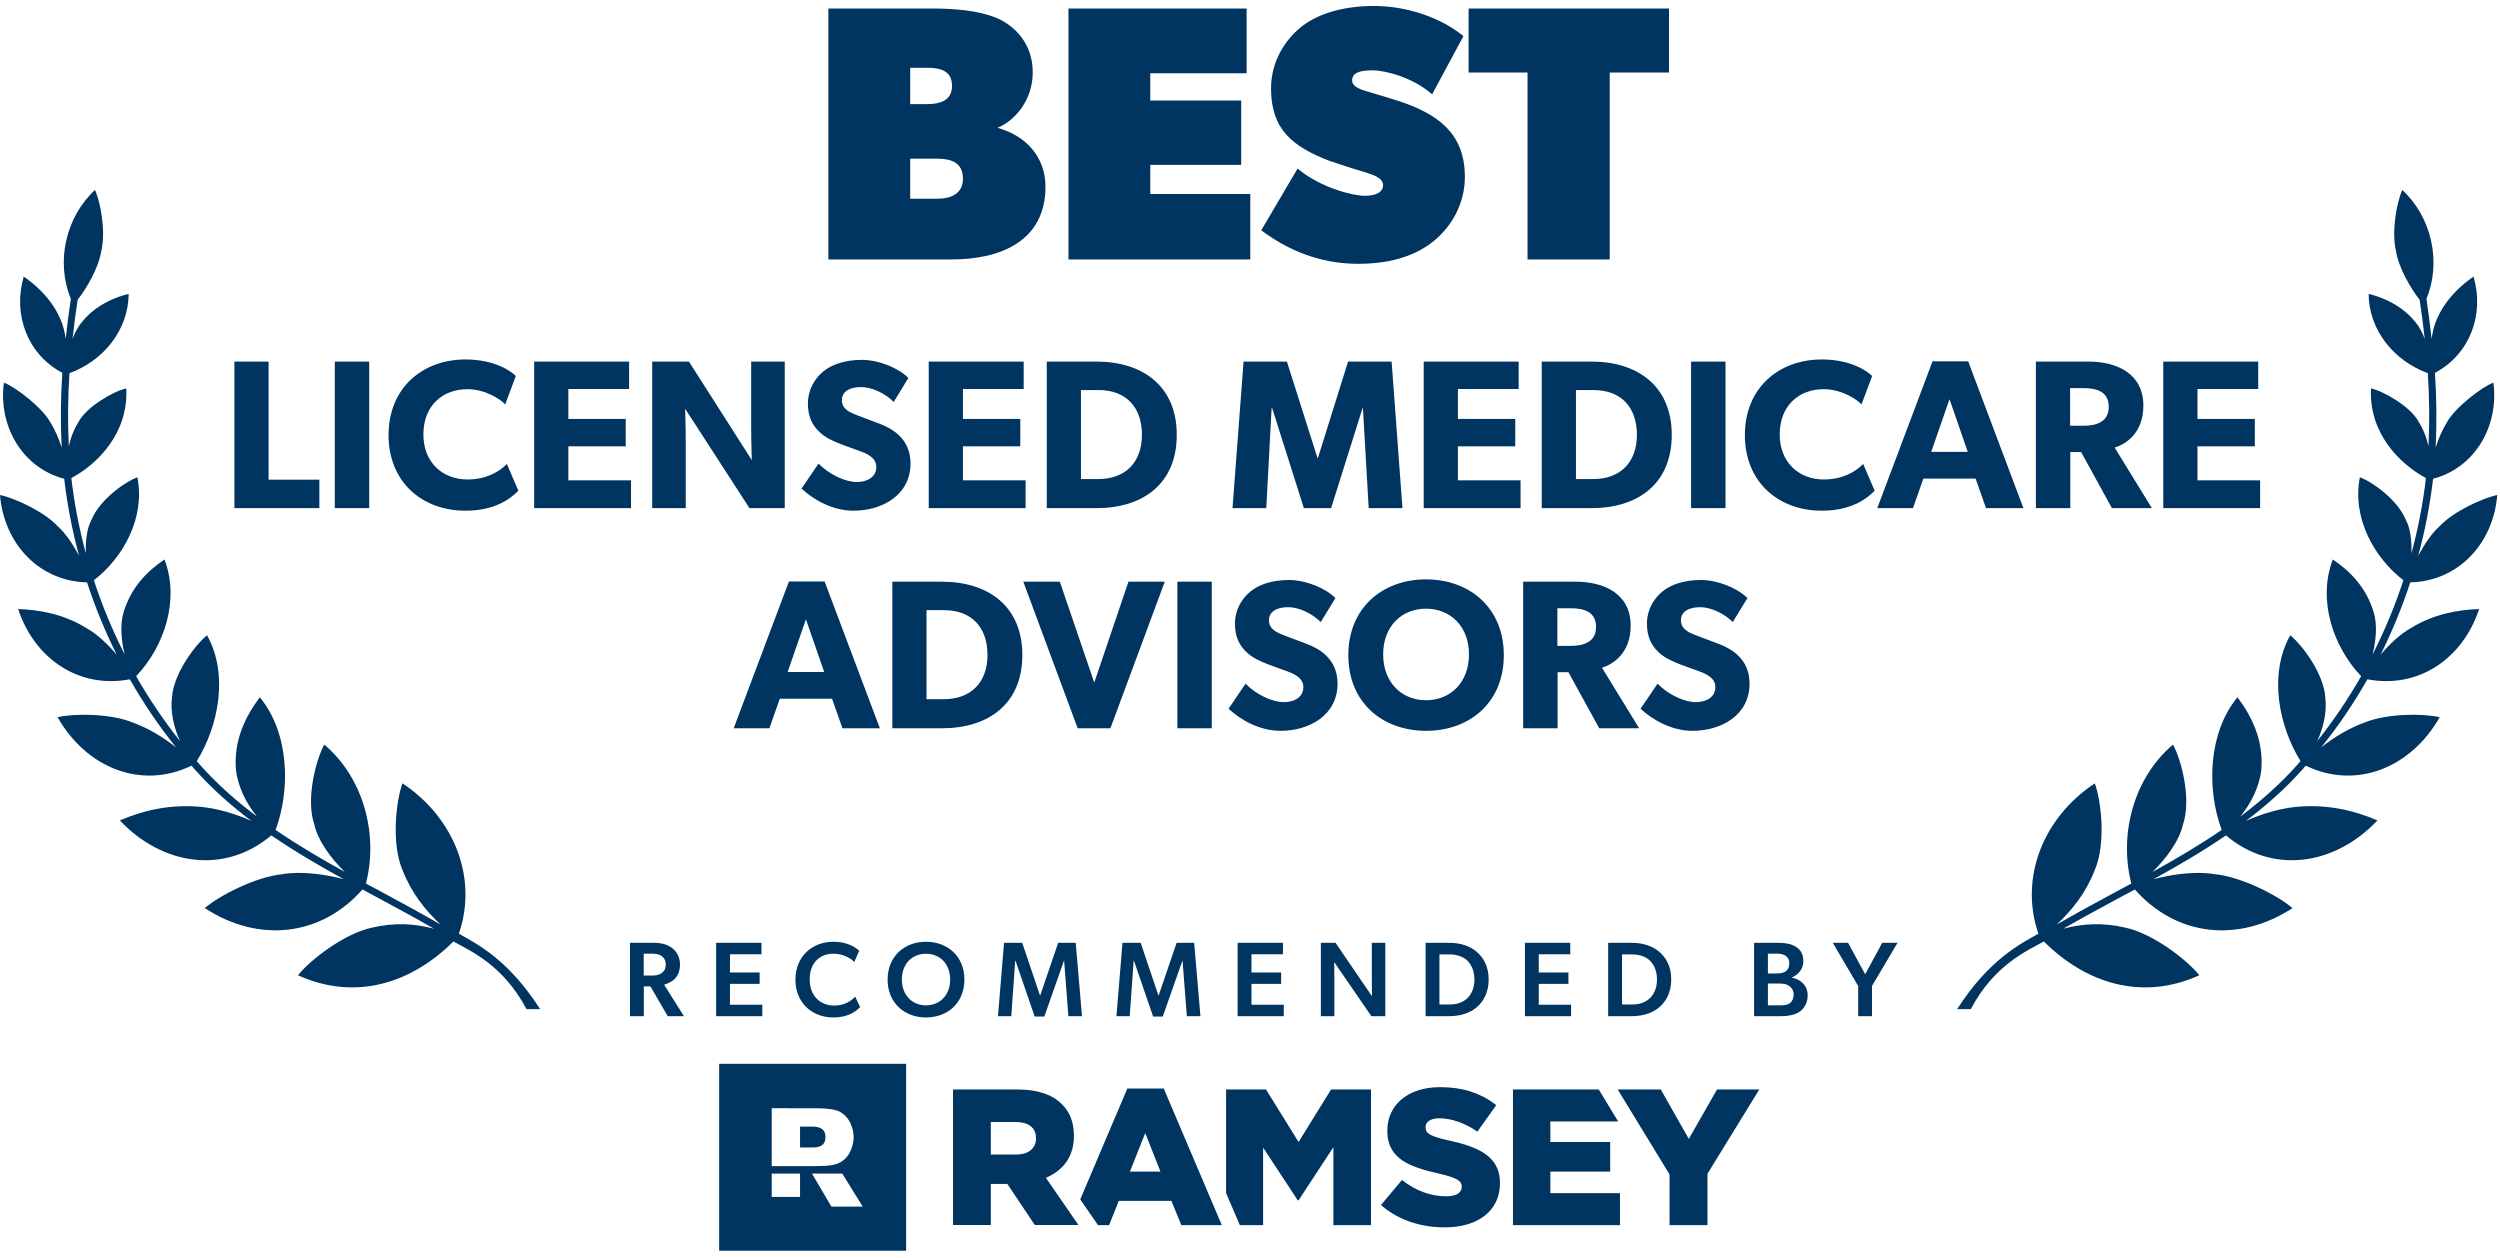
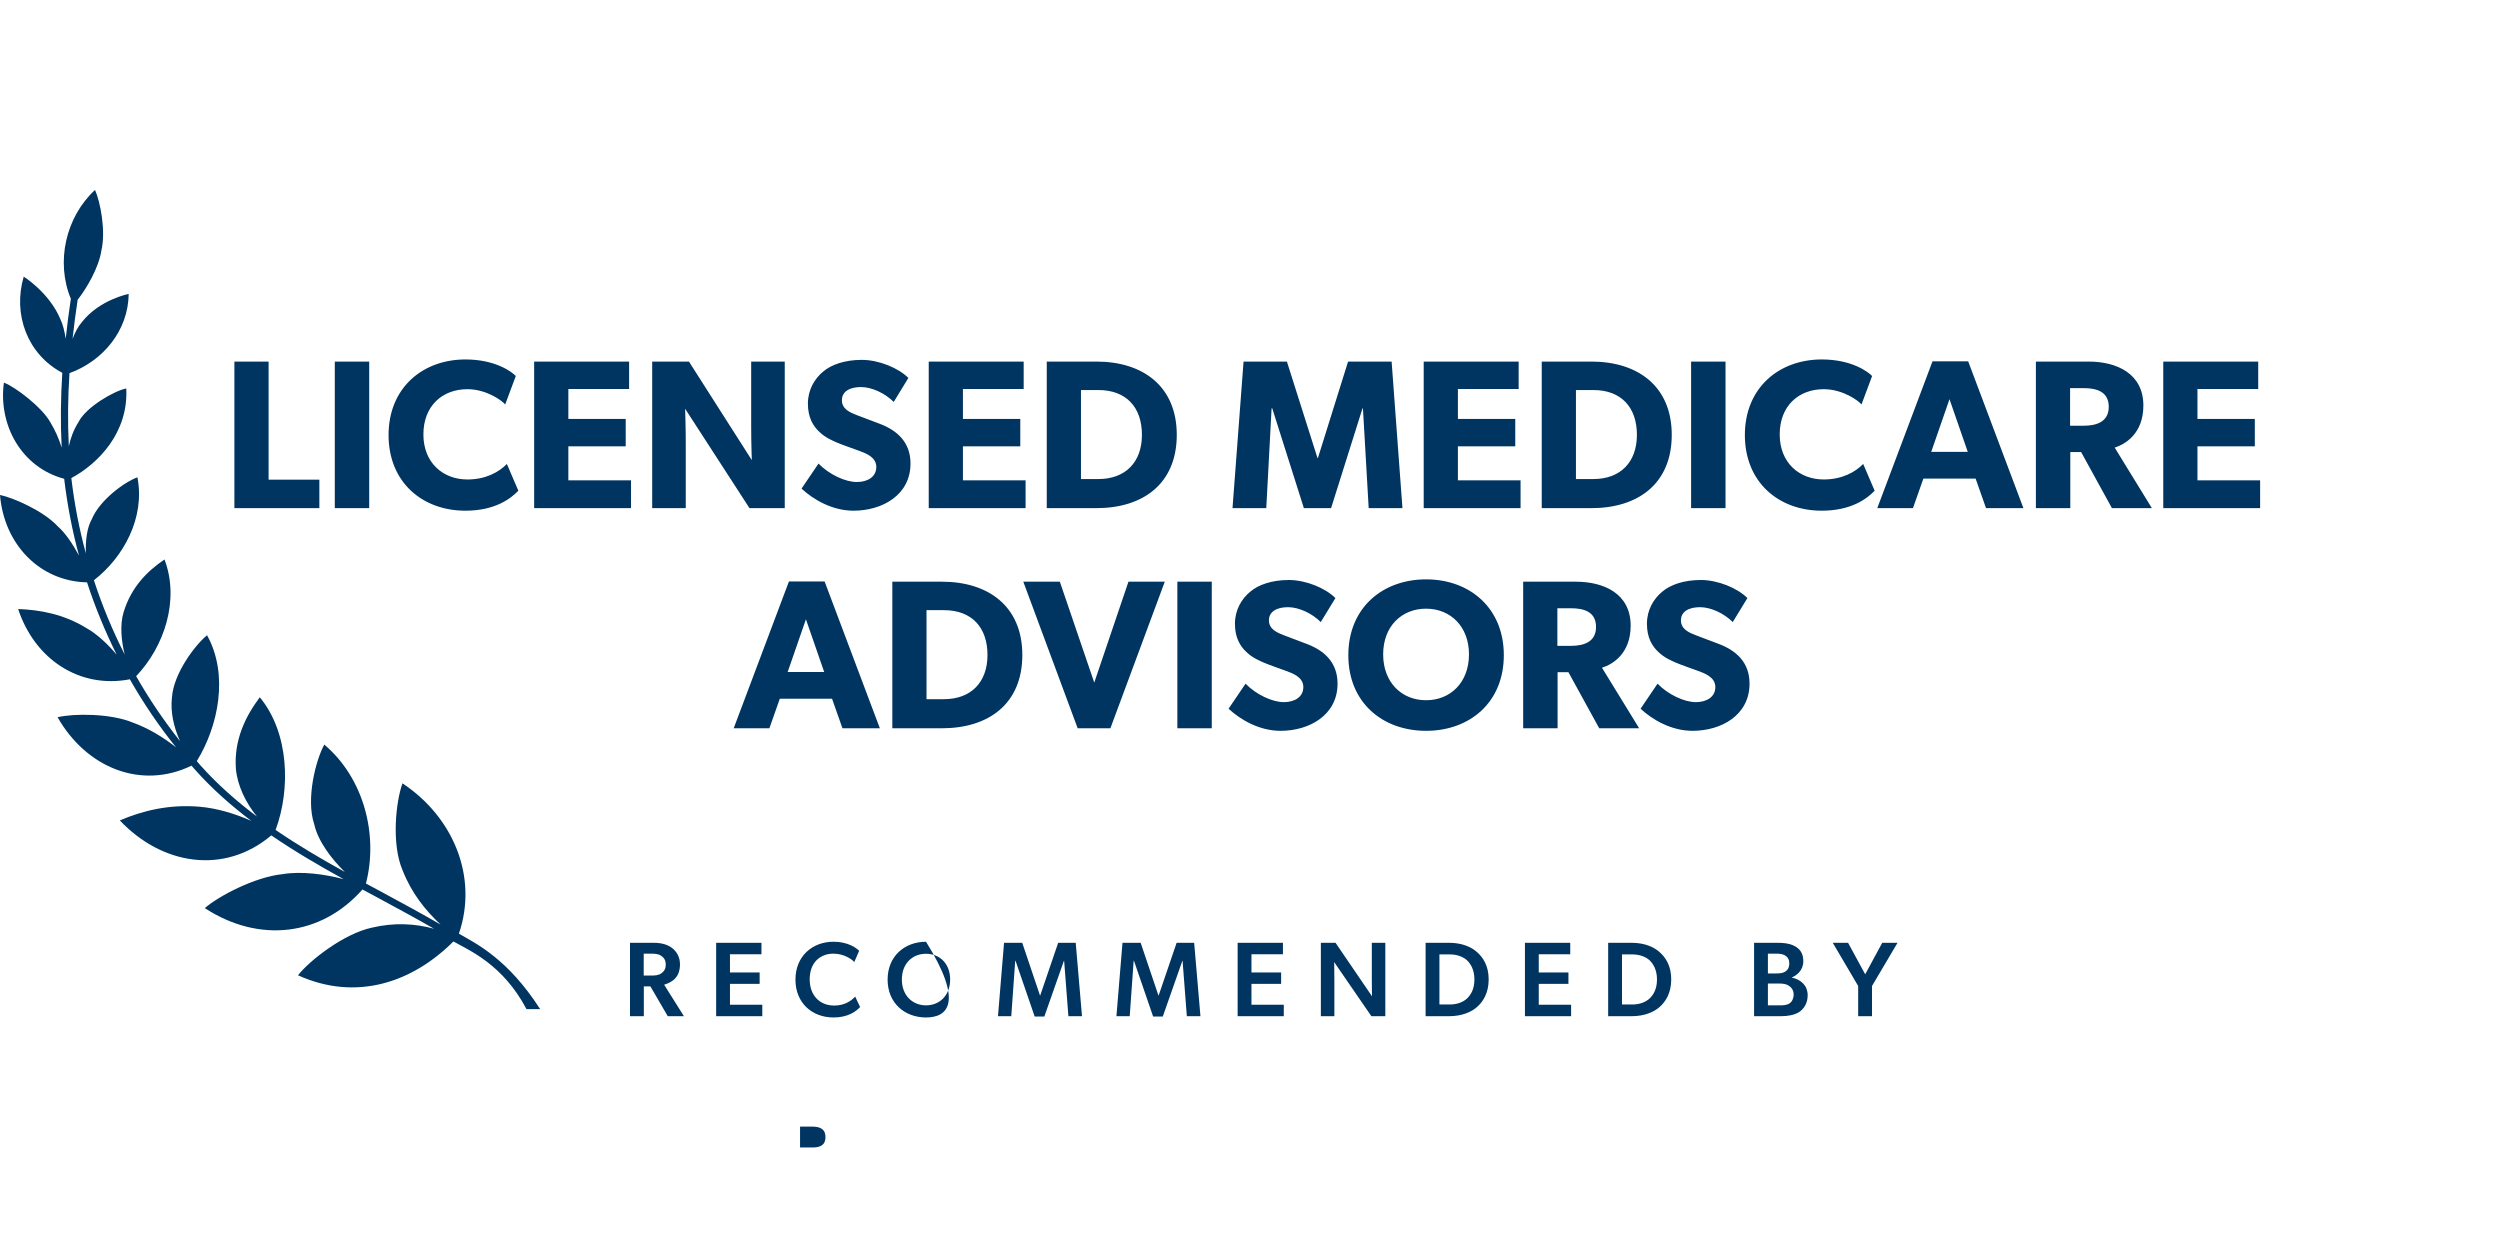
<svg xmlns="http://www.w3.org/2000/svg" width="318" height="160" viewBox="0 0 318 160" fill="none">
-   <path fill-rule="evenodd" clip-rule="evenodd" d="M115.26 135.312V159.094H91.478V135.312H115.26ZM107.137 149.281H103.285L105.752 153.482H109.738L107.137 149.281ZM101.767 149.282H98.163V152.246H101.767V149.282ZM98.163 140.967V148.328H103.826L103.997 148.328C105.665 148.318 106.201 148.154 106.622 147.975C108.132 147.34 108.584 145.627 108.584 144.648C108.584 143.677 108.132 141.965 106.623 141.321C106.201 141.137 105.259 140.984 104.023 140.969L103.826 140.968L98.163 140.967Z" fill="#003561" />
  <path fill-rule="evenodd" clip-rule="evenodd" d="M103.339 143.307C103.95 143.312 104.998 143.398 104.998 144.622V144.657L104.995 144.767C104.931 145.939 103.836 145.971 103.258 145.954H101.767V143.307L103.339 143.307Z" fill="#003561" />
-   <path fill-rule="evenodd" clip-rule="evenodd" d="M183.183 138.285C186.025 138.285 188.267 139.02 190.11 140.412L190.321 140.576L187.921 143.946C186.336 142.84 184.602 142.248 183.07 142.248C181.958 142.248 181.389 142.7 181.339 143.272L181.336 143.354V143.406C181.336 144.19 181.931 144.538 184.33 145.078C188.236 145.923 190.694 147.169 190.791 150.26L190.794 150.452V150.504C190.794 154.022 187.991 156.121 183.779 156.121C180.819 156.129 177.991 155.229 175.883 153.466L175.66 153.273L175.661 153.273L178.331 150.093C180.039 151.443 181.948 152.167 183.954 152.167C185.185 152.167 185.872 151.76 185.93 151.077L185.933 150.982V150.931C185.933 150.216 185.364 149.824 183.008 149.276C179.382 148.455 176.574 147.443 176.47 144.057L176.467 143.859V143.807C176.467 140.602 179.015 138.285 183.183 138.285ZM161.035 138.581L165.178 145.261L169.312 138.581H174.39V155.833H169.609V145.922L165.178 152.68H165.073L160.668 145.975V155.833H157.708L155.956 151.758V138.581H161.035ZM148.03 138.459L155.413 155.833H150.264L149.003 152.75H142.312L141.077 155.833H139.659L137.408 152.559L143.398 138.459H148.03ZM211.251 138.581L214.816 144.869L218.406 138.581H223.783L217.189 149.301V155.833H212.364V149.38L205.769 138.581H211.251ZM203.36 138.58L205.83 142.648H197.204V145.261H204.815V149.031H197.204V151.766H206.058V155.833H192.449V138.58H203.36ZM129.421 138.581C132.074 138.581 133.905 139.269 135.069 140.453C136.035 141.388 136.549 142.637 136.598 144.216L136.602 144.468V144.52C136.602 147.079 135.276 148.802 133.232 149.73L133.038 149.815L137.181 155.824H131.628L128.134 150.599H126.032V155.824H121.224V138.581H129.421ZM145.675 144.128L143.722 149.031H147.61L145.675 144.128ZM129.176 142.718H126.032V146.854H129.202V146.863C130.783 146.863 131.712 146.124 131.774 144.945L131.777 144.817V144.764C131.777 143.414 130.787 142.718 129.176 142.718Z" fill="#003561" />
-   <path d="M248.945 128.365C253.052 121.97 257.069 120.031 259.283 118.766C256.808 111.542 260.002 103.913 266.458 99.642C267.285 101.878 267.896 107.336 266.447 110.697C265.308 113.604 263.556 115.788 261.609 117.604C264.079 116.175 266.592 114.818 269.053 113.487C269.735 113.125 270.425 112.748 271.107 112.386C269.521 106.242 271.334 99.007 276.405 94.712C277.473 96.643 278.779 101.651 277.676 104.872C277.204 107 275.476 109.273 273.793 110.911C276.79 109.257 279.763 107.513 282.598 105.567C280.691 100.42 280.843 93.247 284.608 88.69C286.421 91.117 287.904 94.1 287.651 97.764C287.458 99.949 286.385 102.119 284.97 103.864C287.544 101.928 289.98 99.789 292.166 97.345C292.323 97.171 292.466 96.989 292.623 96.815C289.889 92.381 288.521 85.843 291.318 80.802C292.818 82.019 295.564 85.646 295.778 88.681C296.004 90.551 295.548 92.519 294.757 94.265C296.817 91.664 298.692 88.908 300.337 86.01C296.769 82.267 294.77 76.329 296.731 71.165C298.983 72.683 300.984 74.736 301.936 77.885C302.414 79.448 302.232 81.498 301.793 83.258C303.329 80.221 304.652 77.062 305.709 73.806C301.962 70.914 299.166 65.849 300.175 60.712C301.794 61.297 305.004 63.614 306.007 66.102C306.597 67.143 306.791 68.805 306.736 70.39C307.585 67.25 308.202 64.052 308.58 60.81C305.208 59.004 301.296 55.054 301.594 49.412C303.113 49.712 306.678 51.742 307.662 53.672C308.292 54.678 308.68 55.724 308.9 56.768C309.06 53.609 309.016 50.492 308.816 47.465C304.552 45.91 301.339 42.06 301.285 37.388C301.285 37.388 304.977 38.101 307.23 40.961C307.731 41.534 308.114 42.295 308.425 43.098C308.234 41.4 308.026 39.729 307.777 38.13C306.618 36.666 305.082 34.021 304.757 31.866C304.176 29.385 304.886 25.683 305.568 24.157C309.3 27.616 310.586 33.313 308.643 38.005C308.89 39.642 309.107 41.346 309.299 43.092C309.43 42.194 309.637 41.311 309.973 40.598C311.391 37.209 314.637 35.189 314.637 35.189C316.04 39.979 314.188 45.054 309.728 47.424C309.932 50.51 309.975 53.711 309.81 56.944C310.135 55.874 310.599 54.791 311.255 53.704C312.308 51.816 315.657 49.24 317.158 48.67C317.89 54.084 314.908 59.462 309.492 60.901C309.095 64.208 308.473 67.479 307.603 70.673C308.387 69.216 309.374 67.753 310.29 66.968C312.1 64.997 315.908 63.329 317.654 62.957C317.142 69.232 312.604 73.948 306.584 74.075C305.551 77.24 304.28 80.326 302.807 83.286C303.925 81.955 305.31 80.637 306.699 79.87C309.54 78.126 312.555 77.569 315.345 77.469C313.251 83.832 307.571 87.643 301.138 86.406C299.411 89.446 297.444 92.347 295.259 95.066C296.9 93.763 298.81 92.616 300.745 91.918C303.579 90.727 308.317 90.74 310.331 91.231C306.689 97.637 299.727 100.51 293.293 97.391C293.136 97.565 292.993 97.747 292.844 97.907C290.669 100.347 288.245 102.483 285.682 104.417C287.751 103.503 290.034 102.807 292.272 102.615C296.106 102.295 299.433 103.082 302.412 104.357C297.014 110.071 289.106 111.291 283.143 106.26C280.186 108.287 277.076 110.103 273.943 111.83C276.303 111.197 279.346 110.789 281.695 111.191C285.178 111.528 289.865 113.988 291.604 115.512C284.706 120.01 276.798 119.084 271.55 113.142C270.868 113.505 270.189 113.878 269.506 114.241C267.171 115.502 264.783 116.789 262.446 118.135C264.859 117.476 267.491 117.322 270.345 117.996C273.891 118.748 278.285 122.174 279.749 124.059C272.359 127.394 265.247 125.008 259.98 119.754C257.993 120.886 253.702 122.639 250.682 128.365H248.945Z" fill="#003561" />
  <path d="M68.71 128.365C64.603 121.97 60.585 120.031 58.371 118.766C60.846 111.542 57.652 103.913 51.196 99.642C50.37 101.878 49.758 107.336 51.207 110.697C52.346 113.604 54.099 115.788 56.045 117.604C53.575 116.175 51.062 114.818 48.601 113.487C47.919 113.125 47.229 112.748 46.547 112.386C48.133 106.242 46.32 99.007 41.25 94.712C40.181 96.643 38.875 101.651 39.978 104.872C40.45 107 42.179 109.273 43.862 110.911C40.865 109.257 37.892 107.513 35.057 105.567C36.963 100.42 36.811 93.247 33.046 88.69C31.233 91.117 29.75 94.1 30.003 97.764C30.197 99.949 31.27 102.119 32.684 103.864C30.11 101.928 27.674 99.789 25.488 97.345C25.331 97.171 25.188 96.989 25.031 96.815C27.765 92.381 29.134 85.843 26.337 80.802C24.836 82.019 22.09 85.646 21.876 88.681C21.651 90.551 22.106 92.519 22.897 94.265C20.837 91.664 18.962 88.908 17.318 86.01C20.886 82.267 22.884 76.329 20.924 71.165C18.671 72.683 16.67 74.736 15.719 77.885C15.24 79.448 15.422 81.498 15.861 83.258C14.325 80.221 13.002 77.062 11.945 73.806C15.693 70.914 18.488 65.849 17.479 60.712C15.86 61.297 12.65 63.614 11.648 66.102C11.057 67.143 10.864 68.805 10.918 70.39C10.07 67.25 9.452 64.052 9.074 60.81C12.447 59.004 16.358 55.054 16.06 49.412C14.541 49.712 10.976 51.742 9.992 53.672C9.363 54.678 8.974 55.724 8.755 56.768C8.594 53.609 8.638 50.492 8.838 47.465C13.102 45.91 16.316 42.06 16.369 37.388C16.369 37.388 12.678 38.101 10.425 40.961C9.924 41.534 9.54 42.295 9.229 43.098C9.42 41.4 9.628 39.729 9.877 38.13C11.036 36.666 12.572 34.021 12.898 31.866C13.479 29.385 12.769 25.683 12.086 24.157C8.355 27.616 7.068 33.313 9.011 38.005C8.765 39.642 8.548 41.346 8.355 43.092C8.225 42.194 8.018 41.311 7.681 40.598C6.264 37.209 3.017 35.189 3.017 35.189C1.614 39.979 3.466 45.054 7.926 47.424C7.722 50.51 7.68 53.711 7.844 56.944C7.52 55.874 7.055 54.791 6.399 53.704C5.347 51.816 1.997 49.24 0.496 48.67C-0.236 54.084 2.747 59.462 8.163 60.901C8.559 64.208 9.181 67.479 10.051 70.673C9.267 69.216 8.28 67.753 7.364 66.968C5.555 64.997 1.746 63.329 -9.60847e-05 62.957C0.512 69.232 5.05 73.948 11.07 74.075C12.104 77.24 13.374 80.326 14.847 83.286C13.729 81.955 12.344 80.637 10.956 79.87C8.114 78.126 5.099 77.569 2.309 77.469C4.404 83.832 10.083 87.643 16.516 86.406C18.243 89.446 20.211 92.347 22.395 95.066C20.754 93.763 18.844 92.616 16.909 91.918C14.076 90.727 9.337 90.74 7.324 91.231C10.966 97.637 17.928 100.51 24.361 97.391C24.518 97.565 24.661 97.747 24.81 97.907C26.985 100.347 29.41 102.483 31.972 104.417C29.904 103.503 27.621 102.807 25.383 102.615C21.549 102.295 18.221 103.082 15.242 104.357C20.64 110.071 28.548 111.291 34.511 106.26C37.468 108.287 40.578 110.103 43.711 111.83C41.352 111.197 38.308 110.789 35.959 111.191C32.476 111.528 27.789 113.988 26.05 115.512C32.949 120.01 40.857 119.084 46.105 113.142C46.787 113.505 47.466 113.878 48.148 114.241C50.483 115.502 52.871 116.789 55.208 118.135C52.795 117.476 50.163 117.322 47.309 117.996C43.764 118.748 39.369 122.174 37.905 124.059C45.295 127.394 52.407 125.008 57.675 119.754C59.661 120.886 63.952 122.639 66.973 128.365H68.71Z" fill="#003561" />
-   <path d="M132.985 23.748C132.985 30.733 127.157 33 121.097 33H105.369V1.082H118.553C121.328 1.082 124.335 1.313 126.648 2.238C128.961 3.164 131.366 5.476 131.366 9.177C131.366 12.878 128.961 15.422 126.879 16.255C130.58 17.272 132.985 20.048 132.985 23.748ZM121.097 10.935C121.097 8.9 119.478 8.622 117.859 8.622H115.777V13.248H117.859C119.432 13.248 121.097 12.878 121.097 10.935ZM122.485 22.731C122.485 20.695 121.004 20.186 119.247 20.186H115.777V25.275H119.247C120.912 25.275 122.485 24.674 122.485 22.731ZM159.036 33H135.907V1.082H158.573V9.316H146.315V12.785H157.879V20.973H146.315V24.674H159.036V33ZM186.332 22.499C186.332 25.83 184.713 28.837 182.168 30.826C179.624 32.769 176.432 33.555 172.732 33.555C169.031 33.555 164.775 32.537 160.427 29.299L165.053 21.436C168.013 23.933 172.177 24.905 173.564 24.905C174.952 24.905 175.924 24.488 175.924 23.563C175.924 22.638 174.767 22.268 173.611 21.898C172.454 21.574 169.91 20.742 168.985 20.418C164.544 18.66 161.676 16.578 161.676 11.259C161.676 7.789 163.48 5.106 165.377 3.534C167.32 1.915 170.511 0.758 174.767 0.758C179.023 0.758 183.371 2.285 186.147 4.598L182.168 11.999C179.763 9.871 176.247 8.946 174.582 8.946C172.917 8.946 171.992 9.27 171.992 10.241C171.992 11.166 173.472 11.49 174.212 11.721C174.952 11.953 176.895 12.508 178.005 12.878C182.816 14.497 186.332 16.902 186.332 22.499ZM212.297 9.223H204.757V33H194.302V9.223H186.809V1.082H212.297V9.223Z" fill="#003561" />
-   <path d="M82.734 125.472H81.895V129.26H80.136V119.925H83.139C84.127 119.925 84.912 120.142 85.493 120.588C86.075 121.035 86.494 121.752 86.494 122.644C86.494 124.254 85.615 124.904 84.479 125.255L86.995 129.26H84.939L82.734 125.472ZM82.801 124.092C83.369 124.092 83.802 124.051 84.141 123.794C84.492 123.537 84.682 123.226 84.682 122.699C84.682 122.184 84.492 121.846 84.141 121.603C83.802 121.346 83.369 121.305 82.801 121.305H81.881V124.092H82.801ZM91.094 119.925H96.857V121.386H92.852V123.7H96.627V125.147H92.852V127.799H96.965V129.26H91.094V119.925ZM109.406 128.096C108.878 128.664 107.863 129.422 106.024 129.422C103.291 129.422 101.18 127.569 101.18 124.606C101.18 121.643 103.318 119.79 106.024 119.79C107.85 119.79 108.905 120.561 109.284 120.94L108.662 122.374C108.391 122.022 107.336 121.305 106.01 121.305C104.387 121.305 102.993 122.374 102.993 124.579C102.993 126.595 104.251 127.907 106.118 127.907C107.363 127.907 108.229 127.366 108.783 126.771L109.406 128.096ZM117.788 129.422C115.096 129.422 112.904 127.609 112.904 124.606C112.904 121.603 115.096 119.79 117.788 119.79C120.493 119.79 122.671 121.603 122.671 124.606C122.671 127.609 120.493 129.422 117.788 129.422ZM120.859 124.592C120.859 122.563 119.519 121.319 117.788 121.319C116.056 121.319 114.717 122.563 114.717 124.592C114.717 126.622 116.07 127.88 117.788 127.88C119.519 127.88 120.859 126.622 120.859 124.592ZM135.358 122.212H135.331L132.841 129.3H131.61L129.175 122.212H129.135L128.634 129.26H126.943L127.714 119.925H130.028L132.287 126.622H132.314L134.6 119.925H136.832L137.63 129.26H135.899L135.358 122.212ZM150.424 122.212H150.397L147.907 129.3H146.676L144.241 122.212H144.201L143.7 129.26H142.009L142.78 119.925H145.094L147.353 126.622H147.38L149.666 119.925H151.898L152.696 129.26H150.965L150.424 122.212ZM157.427 119.925H163.19V121.386H159.186V123.7H162.96V125.147H159.186V127.799H163.298V129.26H157.427V119.925ZM169.705 122.374C169.705 122.374 169.732 123.564 169.732 124.674V129.26H168.014V119.925H169.881L174.521 126.73C174.521 126.73 174.494 125.634 174.494 124.525V119.925H176.212V129.26H174.44L169.705 122.374ZM181.337 119.925H184.326C185.95 119.925 187.154 120.453 187.871 121.102C188.601 121.738 189.359 122.807 189.359 124.579C189.359 126.365 188.601 127.46 187.871 128.096C187.154 128.732 185.95 129.26 184.326 129.26H181.337V119.925ZM184.394 127.772C185.409 127.772 186.153 127.433 186.613 127.001C187.059 126.568 187.546 125.851 187.546 124.592C187.546 123.348 187.059 122.59 186.613 122.157C186.153 121.738 185.409 121.4 184.394 121.4H183.095V127.772H184.394ZM193.972 119.925H199.735V121.386H195.73V123.7H199.505V125.147H195.73V127.799H199.843V129.26H193.972V119.925ZM204.559 119.925H207.549C209.172 119.925 210.376 120.453 211.093 121.102C211.824 121.738 212.581 122.807 212.581 124.579C212.581 126.365 211.824 127.46 211.093 128.096C210.376 128.732 209.172 129.26 207.549 129.26H204.559V119.925ZM207.617 127.772C208.631 127.772 209.375 127.433 209.835 127.001C210.282 126.568 210.769 125.851 210.769 124.592C210.769 123.348 210.282 122.59 209.835 122.157C209.375 121.738 208.631 121.4 207.617 121.4H206.318V127.772H207.617ZM223.118 119.925H226.108C226.866 119.925 227.569 119.993 228.178 120.29C228.908 120.642 229.382 121.21 229.382 122.279C229.382 123.416 228.543 124.078 227.934 124.322V124.349C229.138 124.62 229.936 125.404 229.936 126.595C229.936 127.609 229.463 128.34 228.827 128.746C228.245 129.111 227.42 129.26 226.527 129.26H223.118V119.925ZM225.973 123.821C226.46 123.821 226.798 123.767 227.082 123.591C227.407 123.388 227.596 123.064 227.596 122.509C227.596 121.697 226.96 121.305 226.054 121.305H224.877V123.821H225.973ZM226.392 127.88C226.838 127.88 227.271 127.866 227.637 127.623C227.948 127.42 228.151 127.001 228.151 126.513C228.151 125.999 227.921 125.648 227.569 125.404C227.217 125.161 226.852 125.107 226.311 125.107H224.877V127.88H226.392ZM236.36 125.418L233.127 119.925H235.075L237.253 123.93L239.418 119.925H241.366L238.119 125.418V129.26H236.36V125.418Z" fill="#003561" />
+   <path d="M82.734 125.472H81.895V129.26H80.136V119.925H83.139C84.127 119.925 84.912 120.142 85.493 120.588C86.075 121.035 86.494 121.752 86.494 122.644C86.494 124.254 85.615 124.904 84.479 125.255L86.995 129.26H84.939L82.734 125.472ZM82.801 124.092C83.369 124.092 83.802 124.051 84.141 123.794C84.492 123.537 84.682 123.226 84.682 122.699C84.682 122.184 84.492 121.846 84.141 121.603C83.802 121.346 83.369 121.305 82.801 121.305H81.881V124.092H82.801ZM91.094 119.925H96.857V121.386H92.852V123.7H96.627V125.147H92.852V127.799H96.965V129.26H91.094V119.925ZM109.406 128.096C108.878 128.664 107.863 129.422 106.024 129.422C103.291 129.422 101.18 127.569 101.18 124.606C101.18 121.643 103.318 119.79 106.024 119.79C107.85 119.79 108.905 120.561 109.284 120.94L108.662 122.374C108.391 122.022 107.336 121.305 106.01 121.305C104.387 121.305 102.993 122.374 102.993 124.579C102.993 126.595 104.251 127.907 106.118 127.907C107.363 127.907 108.229 127.366 108.783 126.771L109.406 128.096ZM117.788 129.422C115.096 129.422 112.904 127.609 112.904 124.606C112.904 121.603 115.096 119.79 117.788 119.79C122.671 127.609 120.493 129.422 117.788 129.422ZM120.859 124.592C120.859 122.563 119.519 121.319 117.788 121.319C116.056 121.319 114.717 122.563 114.717 124.592C114.717 126.622 116.07 127.88 117.788 127.88C119.519 127.88 120.859 126.622 120.859 124.592ZM135.358 122.212H135.331L132.841 129.3H131.61L129.175 122.212H129.135L128.634 129.26H126.943L127.714 119.925H130.028L132.287 126.622H132.314L134.6 119.925H136.832L137.63 129.26H135.899L135.358 122.212ZM150.424 122.212H150.397L147.907 129.3H146.676L144.241 122.212H144.201L143.7 129.26H142.009L142.78 119.925H145.094L147.353 126.622H147.38L149.666 119.925H151.898L152.696 129.26H150.965L150.424 122.212ZM157.427 119.925H163.19V121.386H159.186V123.7H162.96V125.147H159.186V127.799H163.298V129.26H157.427V119.925ZM169.705 122.374C169.705 122.374 169.732 123.564 169.732 124.674V129.26H168.014V119.925H169.881L174.521 126.73C174.521 126.73 174.494 125.634 174.494 124.525V119.925H176.212V129.26H174.44L169.705 122.374ZM181.337 119.925H184.326C185.95 119.925 187.154 120.453 187.871 121.102C188.601 121.738 189.359 122.807 189.359 124.579C189.359 126.365 188.601 127.46 187.871 128.096C187.154 128.732 185.95 129.26 184.326 129.26H181.337V119.925ZM184.394 127.772C185.409 127.772 186.153 127.433 186.613 127.001C187.059 126.568 187.546 125.851 187.546 124.592C187.546 123.348 187.059 122.59 186.613 122.157C186.153 121.738 185.409 121.4 184.394 121.4H183.095V127.772H184.394ZM193.972 119.925H199.735V121.386H195.73V123.7H199.505V125.147H195.73V127.799H199.843V129.26H193.972V119.925ZM204.559 119.925H207.549C209.172 119.925 210.376 120.453 211.093 121.102C211.824 121.738 212.581 122.807 212.581 124.579C212.581 126.365 211.824 127.46 211.093 128.096C210.376 128.732 209.172 129.26 207.549 129.26H204.559V119.925ZM207.617 127.772C208.631 127.772 209.375 127.433 209.835 127.001C210.282 126.568 210.769 125.851 210.769 124.592C210.769 123.348 210.282 122.59 209.835 122.157C209.375 121.738 208.631 121.4 207.617 121.4H206.318V127.772H207.617ZM223.118 119.925H226.108C226.866 119.925 227.569 119.993 228.178 120.29C228.908 120.642 229.382 121.21 229.382 122.279C229.382 123.416 228.543 124.078 227.934 124.322V124.349C229.138 124.62 229.936 125.404 229.936 126.595C229.936 127.609 229.463 128.34 228.827 128.746C228.245 129.111 227.42 129.26 226.527 129.26H223.118V119.925ZM225.973 123.821C226.46 123.821 226.798 123.767 227.082 123.591C227.407 123.388 227.596 123.064 227.596 122.509C227.596 121.697 226.96 121.305 226.054 121.305H224.877V123.821H225.973ZM226.392 127.88C226.838 127.88 227.271 127.866 227.637 127.623C227.948 127.42 228.151 127.001 228.151 126.513C228.151 125.999 227.921 125.648 227.569 125.404C227.217 125.161 226.852 125.107 226.311 125.107H224.877V127.88H226.392ZM236.36 125.418L233.127 119.925H235.075L237.253 123.93L239.418 119.925H241.366L238.119 125.418V129.26H236.36V125.418Z" fill="#003561" />
  <path d="M40.623 64.636H29.814V45.992H34.165V61.016H40.623V64.636ZM46.963 64.636H42.586V45.992H46.963V64.636ZM65.934 62.421C64.989 63.394 63.016 64.961 59.206 64.961C53.721 64.961 49.425 61.34 49.425 55.341C49.425 49.316 53.775 45.722 59.206 45.722C63.043 45.722 65.124 47.316 65.61 47.829L64.259 51.45C63.908 50.991 61.908 49.505 59.449 49.505C56.288 49.505 53.856 51.612 53.856 55.26C53.856 58.908 56.396 60.989 59.449 60.989C61.773 60.989 63.448 60.07 64.475 59.016L65.934 62.421ZM80.266 64.636H67.944V45.992H80.023V49.478H72.295V53.288H79.59V56.773H72.295V61.097H80.266V64.636ZM99.82 64.636H95.335L87.147 51.991C87.147 51.991 87.228 54.233 87.228 56.206V64.636H82.959V45.992H87.634L95.632 58.53C95.632 58.53 95.551 56.422 95.551 54.45V45.992H99.82V64.636ZM115.816 58.962C115.816 62.988 112.196 64.961 108.575 64.961C105.873 64.961 103.468 63.556 101.955 62.151L104.116 58.962C105.467 60.367 107.548 61.313 108.98 61.313C110.385 61.313 111.466 60.637 111.466 59.394C111.466 58.124 110.088 57.638 109.277 57.341C108.467 57.044 107.062 56.557 106.44 56.287C105.981 56.071 105.035 55.72 104.224 54.936C103.414 54.179 102.765 53.099 102.765 51.342C102.765 49.559 103.63 48.154 104.711 47.262C105.765 46.37 107.467 45.776 109.629 45.776C111.79 45.776 114.276 46.803 115.546 48.073L113.682 51.126C112.601 50.045 110.926 49.234 109.521 49.234C108.115 49.234 107.089 49.775 107.089 50.91C107.089 52.045 108.143 52.477 108.98 52.801C109.791 53.126 111.169 53.612 111.763 53.855C114.141 54.72 115.816 56.26 115.816 58.962ZM130.455 64.636H118.134V45.992H130.212V49.478H122.484V53.288H129.78V56.773H122.484V61.097H130.455V64.636ZM149.685 55.314C149.685 61.556 145.362 64.636 139.471 64.636H133.148V45.992H139.471C145.335 45.992 149.685 49.099 149.685 55.314ZM145.254 55.314C145.254 51.801 143.254 49.613 139.714 49.613H137.499V60.935H139.714C143.173 60.935 145.254 58.773 145.254 55.314ZM178.392 64.636H174.096L173.366 51.937H173.312L169.313 64.636H165.854L161.828 51.937H161.747L161.071 64.636H156.775L158.18 45.992H163.693L167.584 58.26H167.638L171.475 45.992H177.014L178.392 64.636ZM193.416 64.636H181.095V45.992H193.173V49.478H185.445V53.288H192.741V56.773H185.445V61.097H193.416V64.636ZM212.646 55.314C212.646 61.556 208.323 64.636 202.432 64.636H196.109V45.992H202.432C208.296 45.992 212.646 49.099 212.646 55.314ZM208.215 55.314C208.215 51.801 206.215 49.613 202.675 49.613H200.46V60.935H202.675C206.134 60.935 208.215 58.773 208.215 55.314ZM219.486 64.636H215.108V45.992H219.486V64.636ZM238.457 62.421C237.511 63.394 235.539 64.961 231.729 64.961C226.243 64.961 221.947 61.34 221.947 55.341C221.947 49.316 226.297 45.722 231.729 45.722C235.566 45.722 237.646 47.316 238.133 47.829L236.781 51.45C236.43 50.991 234.431 49.505 231.972 49.505C228.81 49.505 226.378 51.612 226.378 55.26C226.378 58.908 228.918 60.989 231.972 60.989C234.296 60.989 235.971 60.07 236.998 59.016L238.457 62.421ZM257.379 64.636H252.623L251.299 60.881H244.652L243.328 64.636H238.788L245.814 45.965H250.353L257.379 64.636ZM250.299 57.476L247.976 50.775L245.652 57.476H250.299ZM273.718 64.636H268.638L264.72 57.503H263.342V64.636H258.965V45.992H265.666C269.233 45.992 272.637 47.505 272.637 51.585C272.637 55.125 270.367 56.503 268.989 56.935L273.718 64.636ZM268.233 51.748C268.233 49.802 266.666 49.37 265.044 49.37H263.315V54.152H265.044C266.666 54.152 268.233 53.666 268.233 51.748ZM287.488 64.636H275.167V45.992H287.245V49.478H279.517V53.288H286.813V56.773H279.517V61.097H287.488V64.636ZM111.917 92.636H107.161L105.837 88.881H99.19L97.866 92.636H93.326L100.352 73.965H104.891L111.917 92.636ZM104.837 85.476L102.514 78.775L100.19 85.476H104.837ZM130.04 83.314C130.04 89.556 125.716 92.636 119.826 92.636H113.503V73.992H119.826C125.689 73.992 130.04 77.099 130.04 83.314ZM125.608 83.314C125.608 79.802 123.609 77.613 120.069 77.613H117.853V88.935H120.069C123.527 88.935 125.608 86.773 125.608 83.314ZM148.16 73.992L141.242 92.636H137.081L130.164 73.992H134.811L139.189 86.827L143.539 73.992H148.16ZM154.137 92.636H149.759V73.992H154.137V92.636ZM170.135 86.962C170.135 90.988 166.515 92.961 162.894 92.961C160.192 92.961 157.787 91.556 156.274 90.15L158.435 86.962C159.786 88.367 161.867 89.313 163.299 89.313C164.704 89.313 165.785 88.637 165.785 87.394C165.785 86.124 164.407 85.638 163.596 85.341C162.786 85.044 161.381 84.557 160.759 84.287C160.3 84.071 159.354 83.72 158.543 82.936C157.733 82.179 157.084 81.099 157.084 79.342C157.084 77.559 157.949 76.154 159.03 75.262C160.084 74.37 161.786 73.776 163.948 73.776C166.109 73.776 168.595 74.803 169.865 76.073L168.001 79.126C166.92 78.045 165.245 77.234 163.84 77.234C162.434 77.234 161.408 77.775 161.408 78.91C161.408 80.045 162.462 80.477 163.299 80.801C164.11 81.126 165.488 81.612 166.082 81.855C168.46 82.72 170.135 84.26 170.135 86.962ZM191.286 83.341C191.286 89.367 186.936 92.961 181.397 92.961C175.857 92.961 171.507 89.367 171.507 83.341C171.507 77.316 175.857 73.695 181.397 73.695C186.936 73.695 191.286 77.316 191.286 83.341ZM186.855 83.233C186.855 79.693 184.504 77.424 181.397 77.424C178.289 77.424 175.938 79.666 175.938 83.233C175.938 86.8 178.289 89.07 181.397 89.07C184.504 89.07 186.855 86.8 186.855 83.233ZM208.501 92.636H203.421L199.503 85.503H198.125V92.636H193.748V73.992H200.449C204.016 73.992 207.42 75.505 207.42 79.585C207.42 83.125 205.15 84.503 203.772 84.936L208.501 92.636ZM203.016 79.748C203.016 77.802 201.449 77.37 199.827 77.37H198.098V82.152H199.827C201.449 82.152 203.016 81.666 203.016 79.748ZM222.541 86.962C222.541 90.988 218.921 92.961 215.3 92.961C212.598 92.961 210.193 91.556 208.68 90.15L210.841 86.962C212.192 88.367 214.273 89.313 215.705 89.313C217.11 89.313 218.191 88.637 218.191 87.394C218.191 86.124 216.813 85.638 216.002 85.341C215.192 85.044 213.787 84.557 213.165 84.287C212.706 84.071 211.76 83.72 210.949 82.936C210.139 82.179 209.49 81.099 209.49 79.342C209.49 77.559 210.355 76.154 211.436 75.262C212.49 74.37 214.192 73.776 216.354 73.776C218.515 73.776 221.001 74.803 222.271 76.073L220.407 79.126C219.326 78.045 217.651 77.234 216.245 77.234C214.84 77.234 213.814 77.775 213.814 78.91C213.814 80.045 214.867 80.477 215.705 80.801C216.516 81.126 217.894 81.612 218.488 81.855C220.866 82.72 222.541 84.26 222.541 86.962Z" fill="#003561" />
</svg>